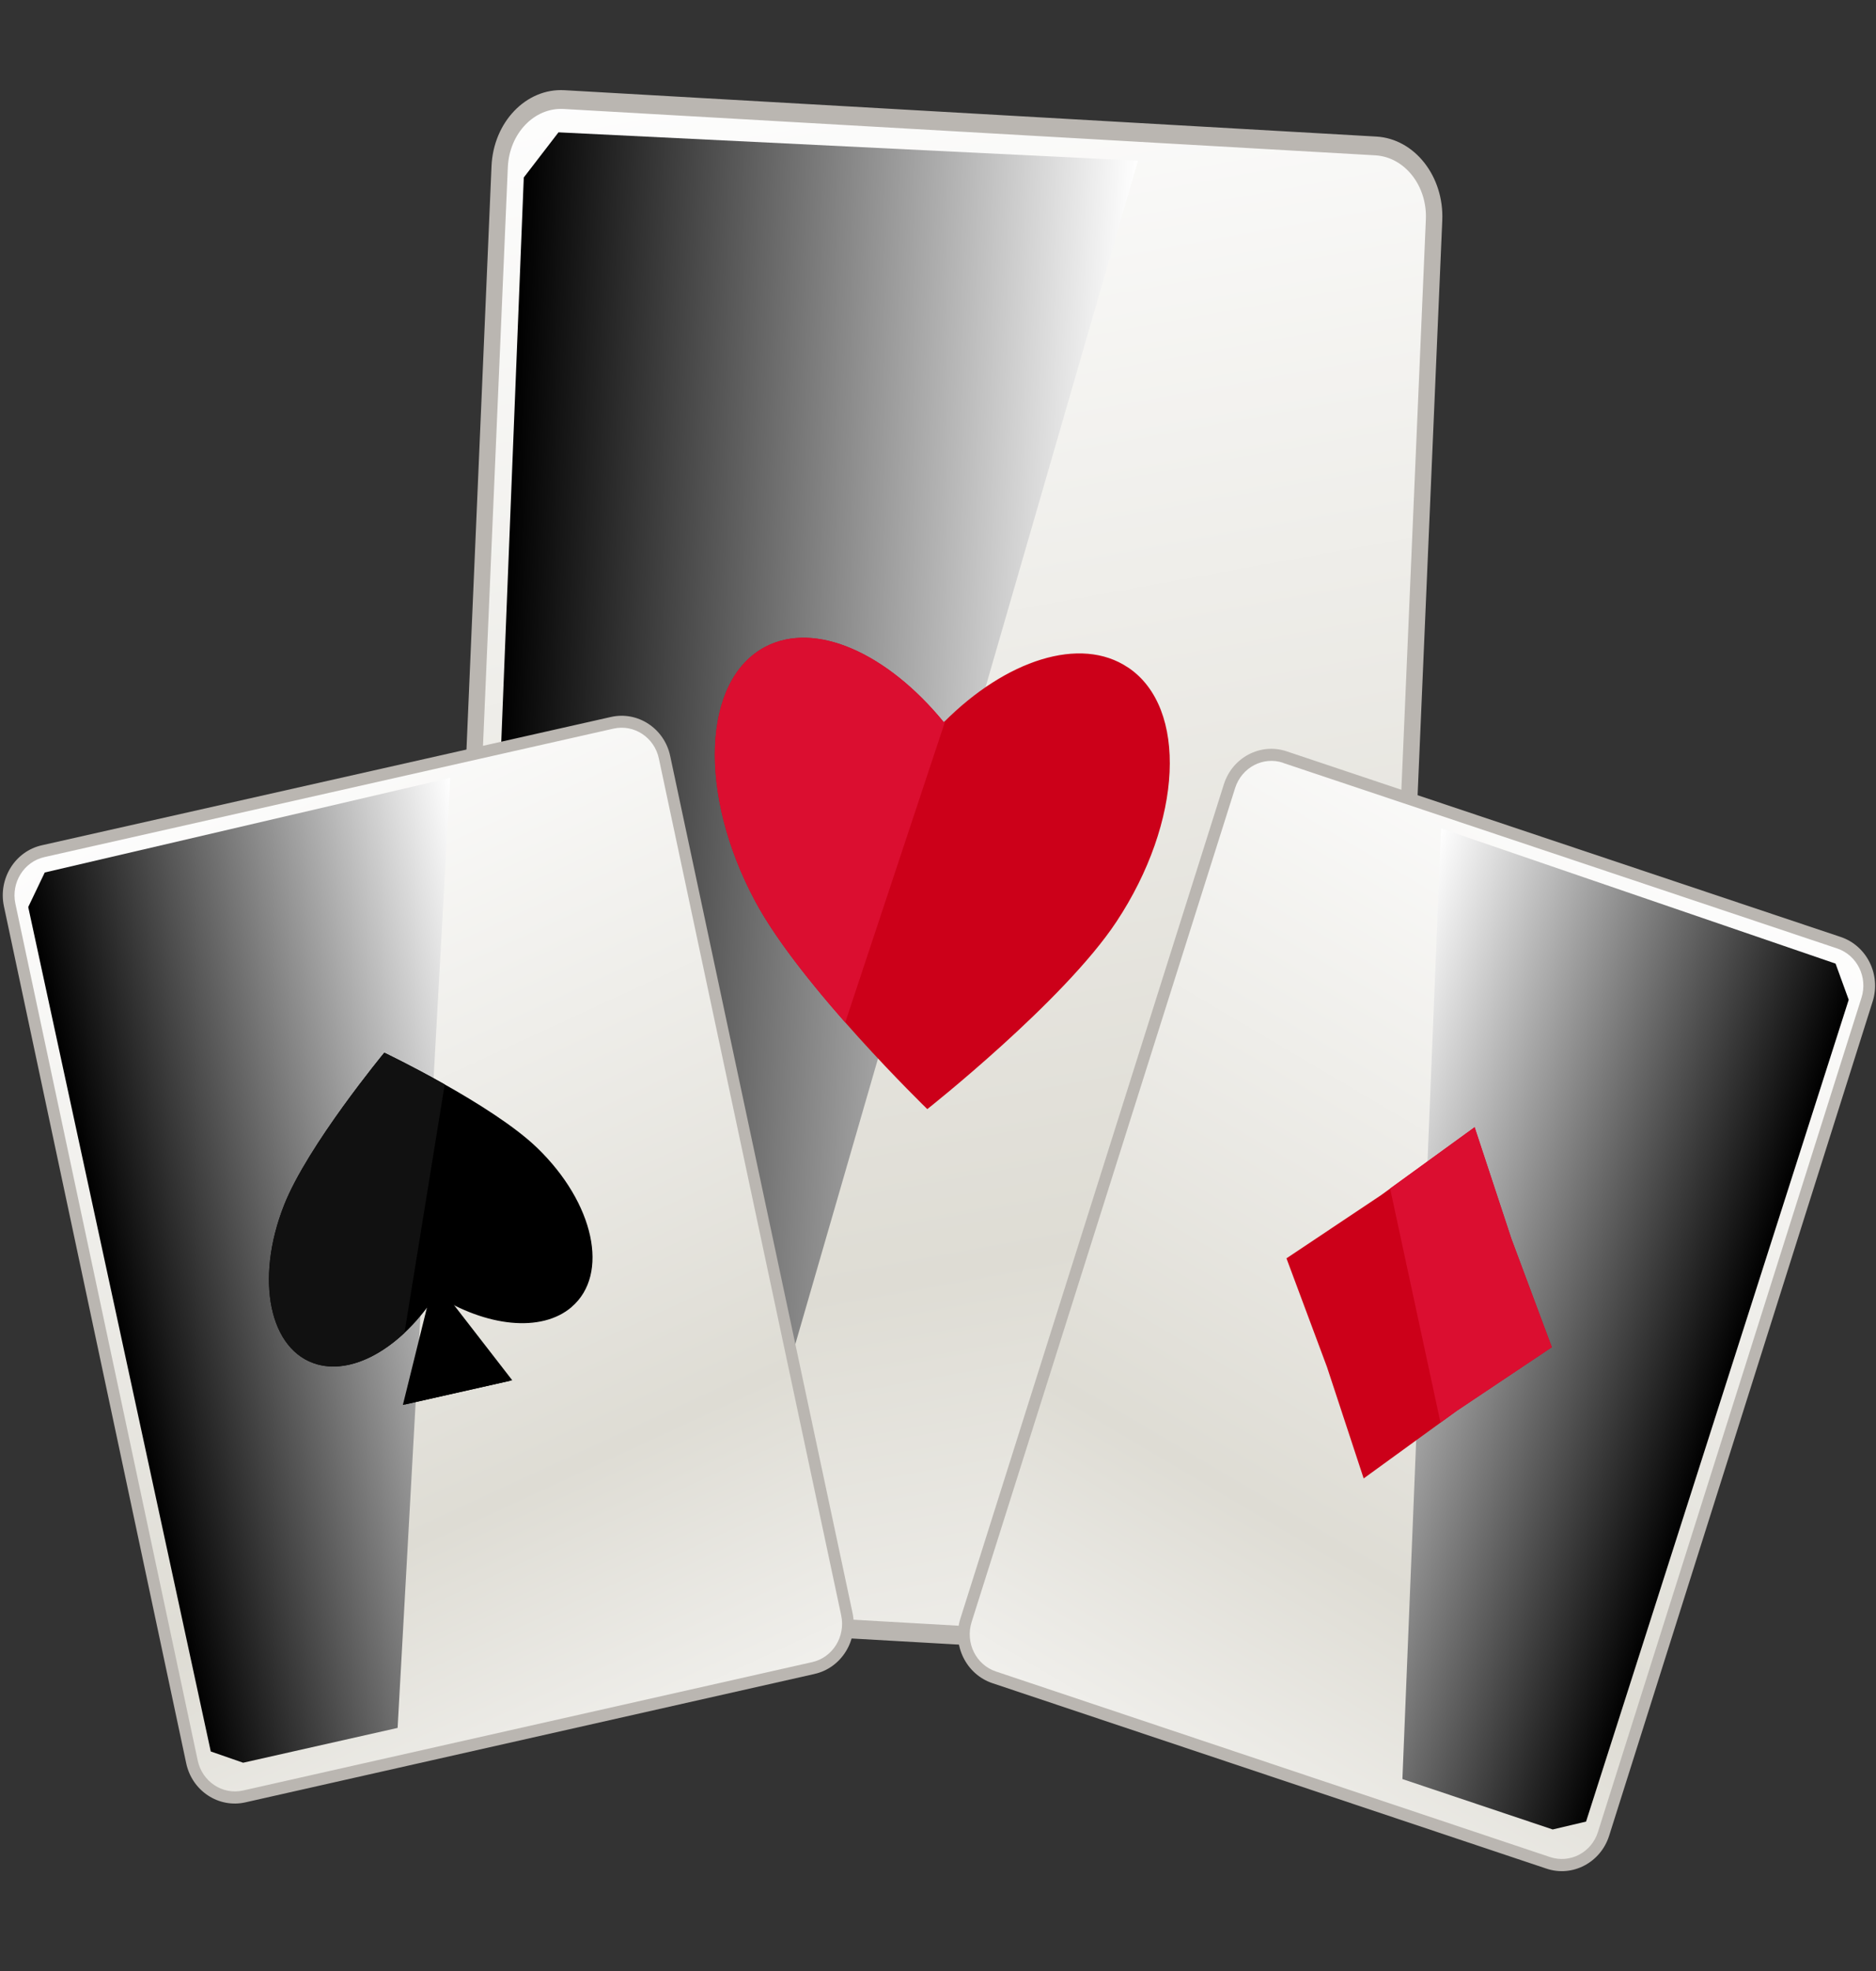
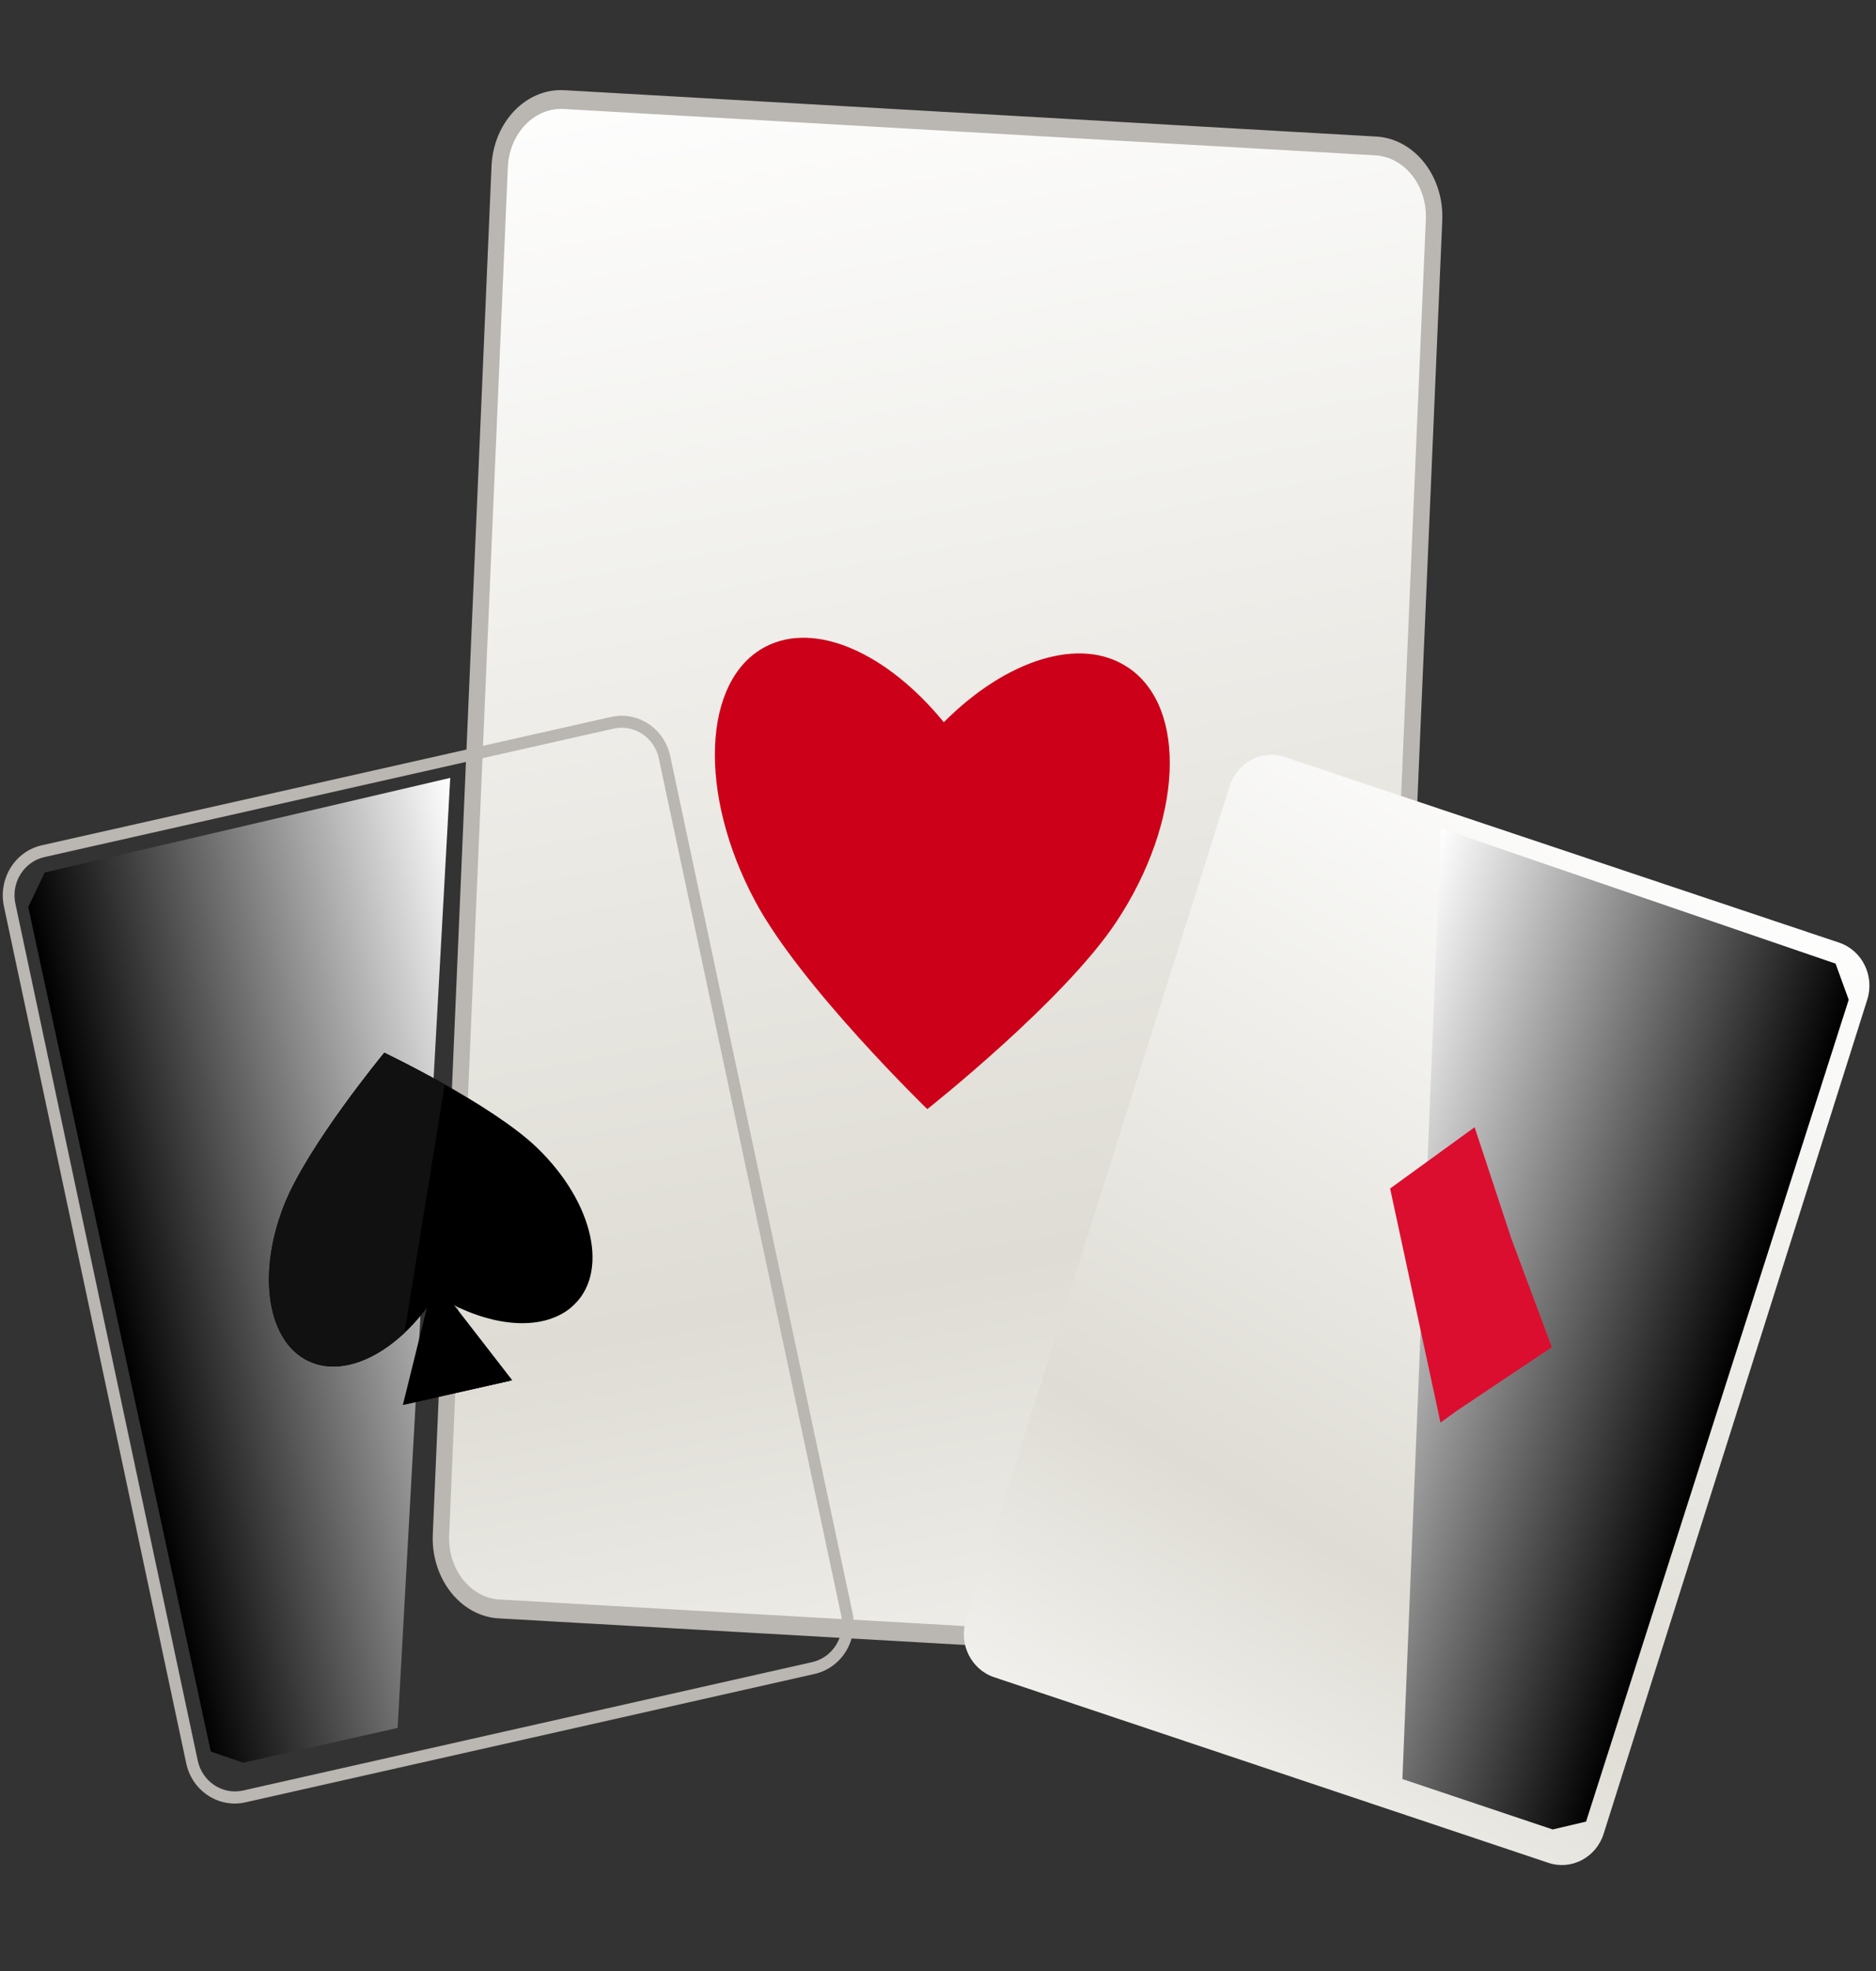
<svg xmlns="http://www.w3.org/2000/svg" width="20" height="21" viewBox="0 0 20 21" fill="none">
  <rect x="0" y="0" width="20" height="21" fill="#333333" stroke="none" />
  <g clip-path="url(#clip0_1919_4411)">
    <g clip-path="url(#clip1_1919_4411)">
      <path d="M14.661 16.921C14.644 17.336 14.337 17.656 13.977 17.635L5.322 17.141C4.962 17.121 4.683 16.768 4.702 16.353L5.328 1.774C5.346 1.359 5.652 1.038 6.013 1.06L14.668 1.553C15.028 1.574 15.306 1.927 15.287 2.342L14.661 16.919V16.921Z" fill="url(#paint0_linear_1919_4411)" />
      <path d="M13.972 17.736L5.317 17.243C4.91 17.22 4.594 16.818 4.614 16.348L5.24 1.771C5.26 1.302 5.608 0.938 6.017 0.961L14.673 1.455C15.08 1.478 15.396 1.878 15.376 2.349L14.75 16.927C14.73 17.396 14.381 17.759 13.973 17.736H13.972ZM6.008 1.161C5.696 1.144 5.43 1.422 5.414 1.781L4.788 16.358C4.773 16.718 5.014 17.024 5.326 17.042L13.981 17.536C14.293 17.553 14.56 17.276 14.575 16.916L15.201 2.339C15.217 1.98 14.976 1.674 14.663 1.655L6.008 1.161Z" fill="#BAB6B1" />
-       <path style="mix-blend-mode:screen" d="M12.132 1.712L5.954 1.41L5.584 1.891L5.01 16.271L5.432 16.596L7.781 16.73L12.132 1.712Z" fill="url(#paint1_linear_1919_4411)" />
      <path d="M12.026 7.112C11.518 6.77 10.722 7.032 10.062 7.695C9.462 6.961 8.693 6.61 8.158 6.892C7.487 7.245 7.438 8.459 8.051 9.602C8.535 10.508 9.886 11.817 9.886 11.817C9.886 11.817 11.341 10.668 11.902 9.821C12.609 8.753 12.665 7.54 12.027 7.112H12.026Z" fill="#CC0019" />
-       <path d="M10.062 7.695C9.462 6.961 8.693 6.61 8.158 6.892C7.487 7.245 7.438 8.459 8.051 9.602C8.266 10.003 8.649 10.483 9.011 10.894L10.078 7.679C10.078 7.679 10.067 7.689 10.062 7.695Z" fill="#DB0E30" />
    </g>
-     <path d="M9.028 17.199C9.084 17.459 8.924 17.716 8.672 17.772L2.605 19.14C2.352 19.197 2.102 19.032 2.048 18.772L0.103 9.643C0.047 9.383 0.207 9.126 0.46 9.069L6.527 7.702C6.78 7.645 7.03 7.81 7.085 8.07L9.027 17.2L9.028 17.199Z" fill="url(#paint2_linear_1919_4411)" />
    <path d="M8.685 17.835L2.617 19.203C2.331 19.268 2.047 19.081 1.985 18.786L0.042 9.657C-0.021 9.362 0.16 9.07 0.446 9.006L6.513 7.639C6.799 7.574 7.083 7.761 7.145 8.055L9.089 17.185C9.151 17.479 8.97 17.771 8.684 17.835H8.685ZM0.473 9.132C0.255 9.181 0.116 9.404 0.164 9.628L2.108 18.758C2.156 18.983 2.373 19.126 2.591 19.077L8.659 17.709C8.877 17.66 9.016 17.437 8.968 17.211L7.024 8.081C6.976 7.856 6.759 7.714 6.541 7.763L0.473 9.132Z" fill="#BAB6B1" />
    <path style="mix-blend-mode:screen" d="M4.8 8.288L0.477 9.296L0.301 9.664L2.247 18.661L2.592 18.781L4.239 18.41L4.8 8.288Z" fill="url(#paint3_linear_1919_4411)" />
    <path d="M6.095 13.925C5.771 14.203 5.181 14.135 4.647 13.797C4.299 14.334 3.791 14.649 3.384 14.537C2.873 14.395 2.714 13.635 3.029 12.839C3.278 12.207 4.097 11.216 4.097 11.216C4.097 11.216 5.244 11.764 5.727 12.23C6.336 12.818 6.5 13.578 6.094 13.925H6.095Z" fill="black" />
    <path d="M4.62 13.655L4.295 14.969L5.44 14.711L4.62 13.655Z" fill="black" />
    <path d="M4.097 11.216C4.097 11.216 3.278 12.207 3.029 12.839C2.714 13.635 2.873 14.395 3.384 14.537C3.673 14.617 4.014 14.48 4.312 14.201L4.741 11.554C4.389 11.355 4.097 11.216 4.097 11.216Z" fill="#111111" />
    <path d="M4.574 13.927L4.316 14.964L5.461 14.706L4.824 13.884C4.771 13.856 4.719 13.826 4.667 13.793C4.637 13.839 4.606 13.884 4.574 13.927Z" fill="black" />
    <path d="M10.299 17.263C10.218 17.516 10.353 17.788 10.599 17.87L16.506 19.847C16.752 19.93 17.016 19.791 17.096 19.539L19.907 10.65C19.987 10.397 19.852 10.125 19.606 10.043L13.699 8.066C13.453 7.984 13.189 8.122 13.109 8.376L10.3 17.263H10.299Z" fill="url(#paint4_linear_1919_4411)" />
-     <path d="M10.239 17.244L13.048 8.355C13.139 8.069 13.439 7.912 13.717 8.005L19.624 9.983C19.902 10.076 20.055 10.384 19.964 10.671L17.155 19.559C17.064 19.845 16.764 20.003 16.486 19.909L10.579 17.933C10.301 17.839 10.148 17.531 10.239 17.244V17.244ZM13.679 8.127C13.467 8.056 13.238 8.176 13.168 8.395L10.358 17.283C10.289 17.503 10.405 17.738 10.618 17.809L16.525 19.786C16.738 19.857 16.967 19.738 17.036 19.518L19.845 10.631C19.915 10.412 19.798 10.176 19.585 10.105L13.678 8.128L13.679 8.127Z" fill="#BAB6B1" />
    <path style="mix-blend-mode:screen" d="M15.363 8.826L19.569 10.267L19.709 10.652L16.909 19.408L16.553 19.492L14.951 18.955L15.363 8.826Z" fill="url(#paint5_linear_1919_4411)" />
-     <path d="M15.721 12.01L14.726 12.732L13.715 13.407L14.147 14.565L14.538 15.752L15.533 15.03L16.544 14.354L16.112 13.196L15.721 12.01Z" fill="#CC0019" />
    <path d="M15.721 12.01L16.112 13.196L16.544 14.354L15.533 15.03L15.357 15.157L14.82 12.663L15.721 12.01Z" fill="#DB0E30" />
  </g>
  <defs>
    <linearGradient id="paint0_linear_1919_4411" x1="11.695" y1="21.766" x2="7.763" y2="0.124" gradientUnits="userSpaceOnUse">
      <stop stop-color="white" />
      <stop offset="0.38" stop-color="#DEDCD4" />
      <stop offset="1" stop-color="white" />
    </linearGradient>
    <linearGradient id="paint1_linear_1919_4411" x1="5.282" y1="8.955" x2="11.81" y2="9.235" gradientUnits="userSpaceOnUse">
      <stop />
      <stop offset="1" stop-color="white" />
    </linearGradient>
    <linearGradient id="paint2_linear_1919_4411" x1="7.768" y1="20.766" x2="1.872" y2="7.988" gradientUnits="userSpaceOnUse">
      <stop stop-color="white" />
      <stop offset="0.38" stop-color="#DEDCD4" />
      <stop offset="1" stop-color="white" />
    </linearGradient>
    <linearGradient id="paint3_linear_1919_4411" x1="1.243" y1="14.088" x2="5.828" y2="13.111" gradientUnits="userSpaceOnUse">
      <stop />
      <stop offset="1" stop-color="white" />
    </linearGradient>
    <linearGradient id="paint4_linear_1919_4411" x1="11.208" y1="20.949" x2="18.34" y2="8.855" gradientUnits="userSpaceOnUse">
      <stop stop-color="white" />
      <stop offset="0.38" stop-color="#DEDCD4" />
      <stop offset="1" stop-color="white" />
    </linearGradient>
    <linearGradient id="paint5_linear_1919_4411" x1="18.344" y1="14.965" x2="13.868" y2="13.55" gradientUnits="userSpaceOnUse">
      <stop />
      <stop offset="1" stop-color="white" />
    </linearGradient>
    <clipPath id="clip0_1919_4411">
      <rect width="20" height="20" fill="white" transform="translate(-0.004 0.324)" />
    </clipPath>
    <clipPath id="clip1_1919_4411">
      <rect width="20" height="20" fill="white" transform="translate(-0.004 0.324)" />
    </clipPath>
  </defs>
</svg>